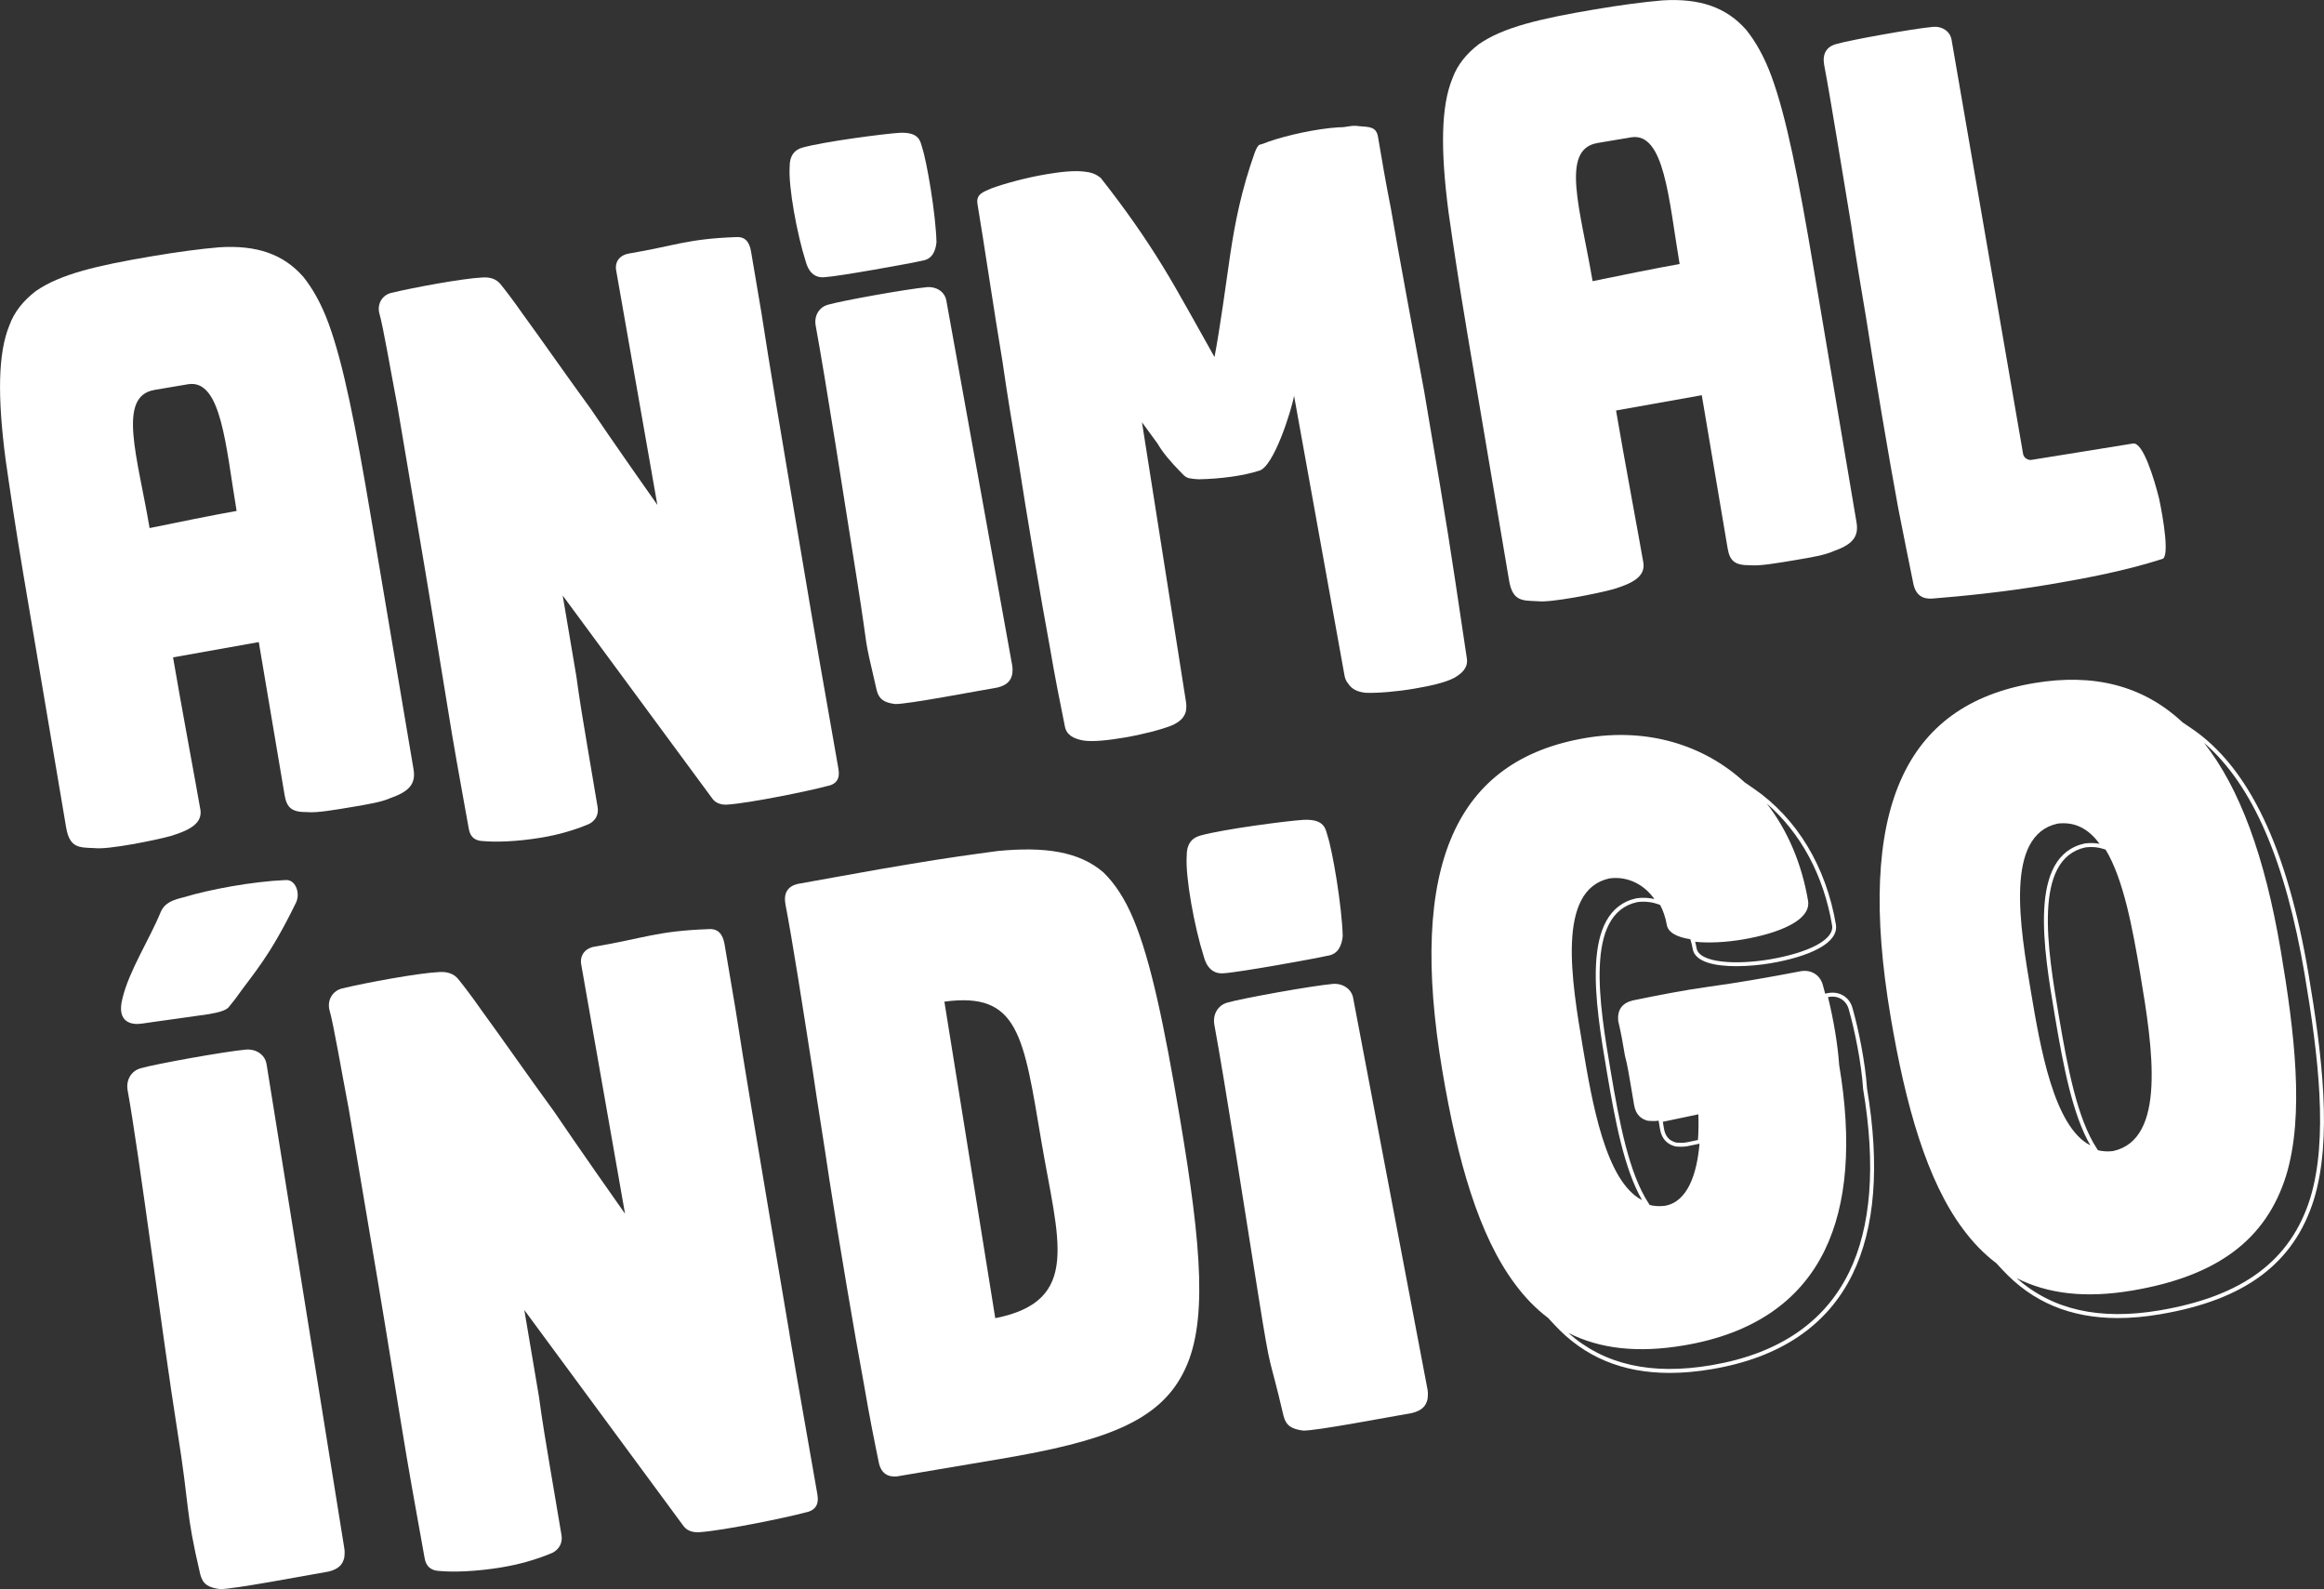
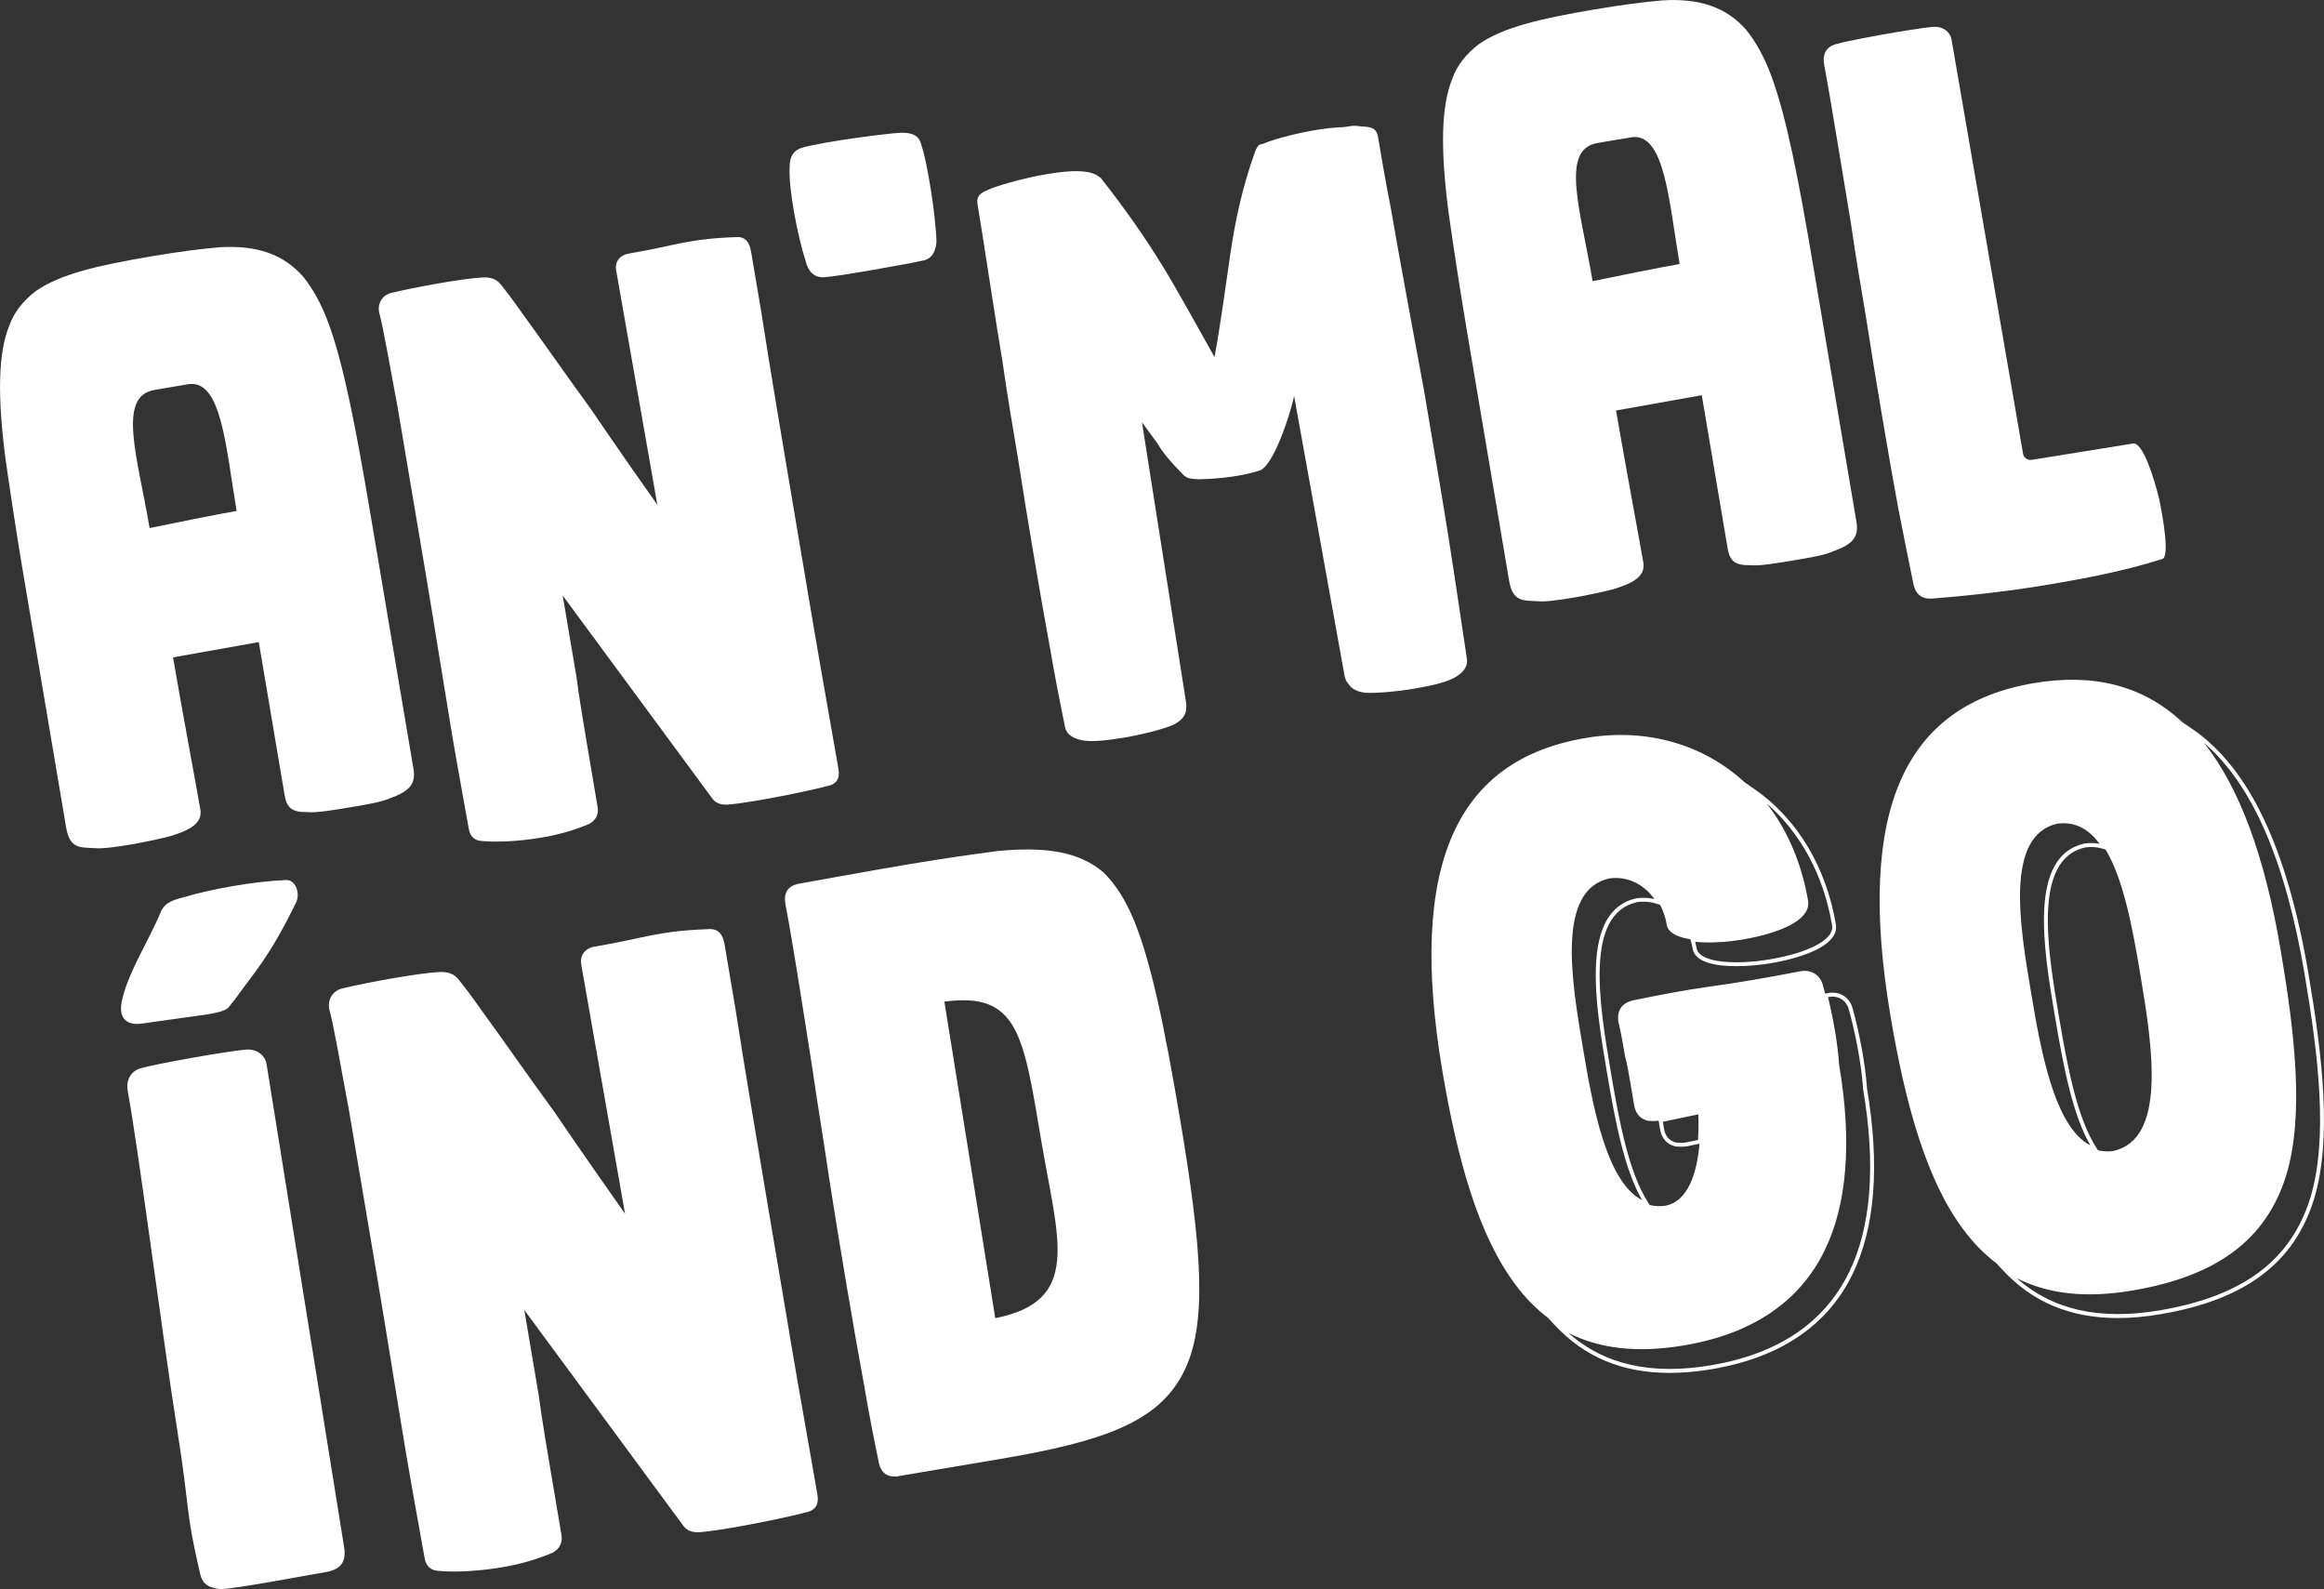
<svg xmlns="http://www.w3.org/2000/svg" id="Capa_2" data-name="Capa 2" viewBox="0 0 594.69 406.55">
  <rect x="0" y="0" width="594.69" height="406.55" fill="#333333" stroke="none" />
  <defs>
    <style> .cls-1 { fill: #fff; } </style>
  </defs>
  <g id="Capa_1-2" data-name="Capa 1">
    <g>
      <path class="cls-1" d="M101.72,104.04c1.75,10.39,4.96,29.36,7.05,41.74,2.13,12.58,5.2,31.99,6.88,41.98,1.65,9.79,3.74,20.94,4.32,24.33,.34,2,1.54,3.03,3.6,3.09,3.13,.29,8.66,.18,15.05-.9,3.99-.67,8.12-1.78,12.15-3.49,1.7-.9,2.46-2.47,2.16-4.27-.71-4.19-1.59-9.39-2.63-15.58-1.05-6.19-2.02-11.98-2.8-17.81-1.15-6.79-2.33-13.78-3.51-20.77l38.11,51.7c.84,1.3,2.17,1.89,4,1.79,5.89-.38,21.57-3.64,25.3-4.68,2.6-.44,3.59-1.84,3.15-4.44-1.15-6.79-4.32-24.33-6.71-38.51-1.45-8.59-2.97-17.58-4.59-27.16-2.6-15.38-6.54-38.75-8.4-50.97-1.18-6.99-2.06-12.18-2.67-15.78-.44-2.6-1.67-3.83-3.9-3.65-12.45,.46-15.45,2.2-27.43,4.22-2.2,.37-3.56,2.04-3.19,4.24l10.55,60.05c-.8-1.1-11.62-16.53-17.1-24.64-6.41-8.78-12.39-17.42-17.47-24.37-2.44-3.49-4.27-5.85-5.58-7.48-1.04-1.26-2.57-1.83-4.6-1.69-5.09,.24-17.64,2.57-23.37,3.95-2.36,.6-3.62,2.87-3.02,5.23,.97,3.33,2.86,14.51,4.65,23.87Z" />
-       <path class="cls-1" d="M211.93,77.95c-2.36,.6-3.62,2.87-3.22,5.27,2.7,14.75,7.26,44.17,10.56,64.98,3.31,20.81,1.34,12.39,5.07,28.4,.6,2.36,1.97,3.16,4.7,3.52,3.1,.09,20.61-3.28,26.2-4.22,2.56-.64,3.39-1.81,3.76-3.31,.1-.63,.16-1.47,.03-2.26l-16.86-93.38c-.4-2.4-2.67-3.66-4.9-3.49-5.46,.51-22,3.51-25.33,4.48Z" />
      <path class="cls-1" d="M210.95,70.92c3.46-.17,22.2-3.55,25.17-4.25,2.4-.4,3.29-2.4,3.52-4.7-.18-7.16-2.44-20.54-3.68-24.24-.47-1.56-.68-3.99-5.77-3.75-3.66,.21-19.34,2.24-24.83,3.78-2.16,.57-3.32,2.21-3.29,4.87-.36,5.2,1.9,17.35,4.08,24.17,.64,2.56,2.17,4.36,4.8,4.12Z" />
      <path class="cls-1" d="M256.61,93.08c1.15,8.02,2.53,16.21,3.95,24.6,2.09,13.62,5.84,35.79,8.1,47.94,1.25,7.39,2.6,14.15,3.81,20.11,.4,2.4,2.4,3.29,4.74,3.72,2.53,.39,6.56-.08,10.56-.76,4.59-.78,9.12-1.95,12.01-3.06,2.3-1,3.33-2.21,3.69-3.7,.1-.63,.16-1.47,.03-2.26l-11.28-71.64c1.34,1.83,2.67,3.66,4.01,5.49,1.17,2.06,3.24,4.59,6.21,7.58,.77,.9,1.43,1.2,2.07,1.29,.63,.1,1.27,.2,2.3,.23,5.53-.11,11.35-.89,15.25-2.16,3.79-.64,8.46-15.6,9.08-19.2l12.91,71.57c.14,.8,.47,1.56,.97,2.1,.84,1.3,2.2,2.09,4.5,2.32,3.1,.09,7.76-.28,12.35-1.06,3.99-.67,7.95-1.55,10.22-2.75,2.06-1.17,3.66-2.67,3.25-5.07-1.79-11.82-3.99-27.26-6.72-43.44-1.38-8.19-2.77-16.38-4.18-24.77-2.49-13.55-6.57-35.25-8.53-46.84-1.38-6.96-2.39-12.95-3.3-18.34-.44-2.6-2.27-2.49-4.77-2.69-.63-.1-1.47-.16-2.26-.03-1,.17-2,.34-3.03,.31-5.69,.35-13.22,2.03-17.87,3.64-.97,.37-1.73,.7-2.33,.8-.57,.3-.86,.97-1.29,2.07-3.34,9.4-5.02,17.69-6.27,26.12-.95,6.53-2.59,18.72-4.01,26.15-3.51-6.19-9.46-17.1-13.14-23.05-4.55-7.45-9.69-14.8-15.97-22.78-.47-.33-.7-.5-.7-.5-.7-.5-1.8-.93-3.27-1.09-2.73-.36-6.16,.01-9.96,.65-5.39,.91-10.88,2.45-13.98,3.59-2.3,1-4.06,1.51-3.62,4.1,1.55,9.19,4.36,28.23,6.48,40.81Z" />
      <path class="cls-1" d="M375.15,83.35l11,65.11c.91,5.39,3.34,5.19,7.27,5.35,3.36,.46,15.68-2.03,19.41-3.07,4.49-1.38,8.32-3.05,7.68-6.84-.74-4.39-5.09-27.7-6.98-38.88l21.94-3.91,6.61,39.15c.57,3.4,1.98,4.39,5.87,4.35,2.3,.23,6.89-.55,11.69-1.36,3.8-.64,7.39-1.25,9.49-2.22,4.46-1.58,6.62-3.38,5.94-7.37l-11.03-65.31c-3.81-22.57-6.88-38.28-10.7-48.73-1.91-5.22-4.21-9.15-6.55-12.04-5.07-5.72-11.84-8.07-21.39-7.48-4.86,.41-10.69,1.19-17.28,2.3-14.18,2.4-23.47,4.58-29.72,8.92-3.09,2.37-5.48,5.24-6.74,8.74-2.92,7.07-3.09,18.19-.99,34.27,1.15,8.02,2.57,17.64,4.49,29.03Zm33.6-46.76l8.59-1.45c8.59-1.45,9.66,15.83,12.46,32.41-4.79,.81-16.71,3.23-22.27,4.38-3.07-18.18-8.37-33.72,1.22-35.33Z" />
      <path class="cls-1" d="M51.26,207.06c-.74-4.39-5.09-27.7-6.98-38.88l21.94-3.91,6.61,39.15c.57,3.4,1.98,4.39,5.87,4.35,2.3,.23,6.89-.55,11.69-1.36,3.8-.64,7.39-1.25,9.49-2.22,4.46-1.58,6.62-3.38,5.94-7.37l-11.03-65.31c-3.81-22.57-6.88-38.28-10.7-48.73-1.91-5.22-4.21-9.15-6.55-12.04-5.07-5.72-11.84-8.07-21.39-7.48-4.86,.41-10.69,1.19-17.28,2.3-14.18,2.4-23.47,4.58-29.72,8.92-3.09,2.37-5.48,5.24-6.74,8.74-2.92,7.07-3.09,18.19-.99,34.27,1.15,8.02,2.57,17.64,4.49,29.03l11,65.11c.91,5.39,3.34,5.19,7.27,5.35,3.36,.46,15.68-2.03,19.41-3.07,4.49-1.38,8.32-3.05,7.68-6.84Zm-11.76-107.3l8.59-1.45c8.59-1.45,9.66,15.83,12.46,32.41-4.79,.81-16.71,3.23-22.27,4.38-3.07-18.18-8.37-33.72,1.22-35.33Z" />
      <path class="cls-1" d="M473.62,57.04c1.15,8.02,2.53,16.21,3.95,24.6,2.16,14.01,5.87,35.99,8.16,48.33,1.45,7.36,2.76,13.91,3.94,19.67,.64,2.56,2.27,3.72,4.9,3.49,7.09-.58,17.81-1.57,29.8-3.59,9.39-1.59,19.34-3.47,28.89-6.52,2-.34,.28-10.52-.77-15.48-1.24-4.93-4.09-14.51-6.69-14.07-4.99,.84-25.4,4.08-26,4.19-.8,.14-1.93-.5-2.1-1.49l-18.31-105.99c-.37-2.2-2.44-3.49-4.67-3.32-5.46,.51-21.41,3.41-24.73,4.38-2.56,.64-3.69,2.47-3.22,5.27,1.75,9.15,4.69,27.76,6.85,40.55Z" />
      <path class="cls-1" d="M68.2,272.23c-.43-2.55-2.84-3.89-5.21-3.71-5.8,.54-23.38,3.73-26.92,4.77-2.51,.64-3.85,3.05-3.42,5.6,2.87,15.67,9.11,64.36,12.63,86.47,3.52,22.11,2,20.44,5.97,37.45,.64,2.51,2.1,3.36,5,3.74,3.29,.1,21.9-3.48,27.84-4.48,2.72-.68,3.61-1.92,3.99-3.51,.11-.67,.17-1.56,.03-2.41l-19.9-123.92Z" />
      <path class="cls-1" d="M36.33,261.88c1.7-.29,15.51-2.15,16.99-2.4,2.76-.47,4.42-.97,5.16-1.75,.53-.74,1.27-1.52,1.8-2.27,4.76-6.7,8.56-10.37,15.53-24.65,1.09-2.59-.33-5.84-2.7-5.66-8.67,.37-19.67,2.45-26.11,4.41-2.51,.64-4.81,1.25-5.9,3.83-2.78,6.8-8.13,15.07-9.78,22.11-1.58,6.16,2.46,6.79,5,6.36Z" />
      <path class="cls-1" d="M202.05,341.39c-1.54-9.13-3.16-18.68-4.88-28.87-2.76-16.34-6.96-41.18-8.93-54.16-1.25-7.43-2.19-12.95-2.83-16.77-.47-2.76-1.78-4.07-4.15-3.88-13.23,.49-16.42,2.34-29.15,4.49-2.34,.39-3.78,2.17-3.39,4.5l11.22,63.82c-.85-1.17-12.35-17.56-18.18-26.18-6.82-9.33-13.17-18.52-18.57-25.9-2.59-3.71-4.54-6.22-5.93-7.95-1.1-1.34-2.73-1.94-4.89-1.8-5.41,.26-18.75,2.73-24.84,4.2-2.51,.64-3.85,3.05-3.21,5.56,1.03,3.54,3.04,15.42,4.94,25.36,1.86,11.04,5.27,31.2,7.49,44.36,2.26,13.37,5.52,34,7.32,44.61,1.76,10.4,3.98,22.25,4.59,25.86,.36,2.12,1.64,3.22,3.83,3.28,3.33,.31,9.2,.19,15.99-.95,4.25-.72,8.63-1.89,12.91-3.71,1.8-.96,2.61-2.62,2.29-4.53-.75-4.46-1.68-9.98-2.8-16.56-1.11-6.58-2.15-12.74-2.98-18.93-1.22-7.22-2.47-14.65-3.73-22.08l40.5,54.94c.89,1.38,2.3,2.01,4.25,1.9,6.26-.4,22.92-3.87,26.89-4.98,2.76-.47,3.82-1.96,3.35-4.71-1.22-7.22-4.59-25.86-7.13-40.93Z" />
      <path class="cls-1" d="M290.06,235.2c-2.21-5.3-4.83-9.23-7.71-12.01-6.13-5.3-14.88-6.66-27.12-5.46-6.19,.83-13.44,1.83-22.15,3.3l-7.85,1.33c-3.61,.61-19.71,3.55-21.19,3.8-2.51,.64-3.53,2.34-3.07,5.1,1.9,9.94,4.27,25.26,7.03,42.91,1.26,8.74,2.8,17.87,4.2,27.45,2.4,15.53,6.49,39.73,8.93,52.85,1.33,7.85,2.69,14.61,3.83,20.09,.61,2.3,2.1,3.36,4.47,3.18l3.18-.54,23.56-3.98c26.11-4.41,40.11-9.4,46.53-21.83,6.45-12.22,4.85-32.04-.78-65.36-4.05-23.99-7.45-40.22-11.86-50.83Zm-35.38,102.04l-13.02-80.98c19-2.55,20.23,8.59,24.82,35.76,4.27,25.26,10.39,40.82-11.79,45.22Z" />
-       <path class="cls-1" d="M339.85,244.5c2.55-.43,3.5-2.56,3.74-5-.19-7.61-2.6-21.83-3.91-25.76-.5-1.66-.72-4.25-6.13-3.99-3.89,.22-20.56,2.38-26.39,4.02-2.3,.61-3.53,2.34-3.49,5.17-.38,5.52,2.02,18.43,4.34,25.68,.68,2.72,2.31,4.63,5.11,4.38,3.68-.19,23.6-3.77,26.75-4.52Z" />
-       <path class="cls-1" d="M346.28,255.42c-.43-2.55-2.84-3.89-5.21-3.7-5.8,.54-23.38,3.73-26.92,4.77-2.51,.64-3.85,3.05-3.42,5.6,2.87,15.67,7.71,46.95,11.23,69.06,3.52,22.11,2.53,14.1,6.49,31.11,.64,2.51,2.1,3.36,5,3.74,3.29,.1,21.9-3.48,27.84-4.48,2.72-.68,3.61-1.92,3.99-3.51,.1-.67,.17-1.56,.03-2.41l-19.03-100.17Z" />
      <path class="cls-1" d="M474.08,258.05c-.71-2.86-3.26-4.5-6.21-4l-.83,.16c-.19-.73-.37-1.45-.57-2.11-.68-2.73-3.09-4.07-5.64-3.63-8.88,1.71-16.73,3.04-23.34,3.94-6.83,.94-13.38,2.26-19.71,3.55-2.72,.68-3.95,2.42-3.7,5.21,.75,3.14,1.26,6.12,1.72,8.88,.61,2.3,1,4.64,1.39,6.97,.39,2.34,.72,4.25,.97,5.73,.43,2.54,1.92,3.6,3.51,3.99,.86,.06,1.72,.13,2.75-.03,.14,.81,.27,1.53,.37,2.19h0c.39,2.35,1.74,3.87,3.96,4.41,.46,.04,.94,.07,1.44,.07,.47,0,.98-.03,1.53-.12l3.17-.66c-.64,7.42-2.9,14.89-8.9,15.9-1.37,.17-2.65,.08-3.85-.21l-.3-.47c-4.97-7.61-7.42-20.33-9.69-33.81-2.87-16.99-6.8-40.27,6.8-43.21,1.82-.25,3.62-.07,5.35,.54l.51,.18c.79,1.51,1.38,3.2,1.7,5.08,.34,2.04,2.75,3.19,6.03,3.69l.07,.24c.23,.73,.4,1.47,.53,2.22,.58,3.43,5.78,4.44,11.17,4.44,3.14,0,6.35-.34,8.74-.75,4.92-.83,9.07-2.08,12.02-3.61,4.39-2.28,4.99-4.67,4.72-6.27-2.51-14.85-9.98-27.21-21.02-34.8l-2.35-1.62c-10.52-9.69-25.03-13.98-40.64-11.34-33.11,5.59-45.62,32.37-36.69,85.23,3.87,22.92,9.3,42.09,18.6,54.5,2.49,3.37,5.29,6.27,8.44,8.64l1.62,1.75c7.65,8.25,17.36,12.33,29.49,12.33,3.42,0,7.02-.32,10.83-.97,17.43-2.94,29.53-11.11,35.96-24.27,5.79-11.85,7.04-27.84,3.72-47.54-.44-6.71-2.21-15.29-3.67-20.4Zm-39.6,33.61l-2.93,.61c-1.01,.17-1.84,.1-2.63,.05-1.78-.44-2.8-1.61-3.13-3.59-.08-.53-.18-1.1-.29-1.73l9.09-1.91c.08,2.22,.05,4.47-.1,6.56Zm-15.69-61.85c-14.58,3.16-10.56,26.97-7.62,44.36,2.16,12.84,4.49,25.02,9.03,32.87-9.38-4.76-12.84-25.3-15.17-39.1-2.87-16.99-6.8-40.27,6.81-43.21,.53-.07,1.06-.11,1.58-.11,3.88,0,7.5,1.96,9.92,5.39-1.48-.34-3-.41-4.55-.2Zm50.02,6.9c.39,2.31-2.07,4.11-4.2,5.22-2.82,1.46-6.98,2.71-11.72,3.51h0c-8.61,1.46-18.11,.95-18.76-2.87-.09-.54-.21-1.09-.35-1.62,3.44,.35,7.82,.14,12.15-.59,4.91-.83,9.07-2.08,12.02-3.61,4.4-2.28,4.99-4.67,4.72-6.27-1.61-9.51-5.23-18.03-10.58-24.91,8.69,7.5,14.56,18.38,16.72,31.15Zm4.32,88.84c-6.29,12.86-18.14,20.84-35.23,23.73-15.36,2.6-27.38-.12-36.6-8.28,8.15,4.14,17.9,5.19,29.64,3.2,17.43-2.94,29.53-11.11,35.96-24.27,5.79-11.85,7.04-27.85,3.72-47.51-.31-4.85-1.4-11.44-2.85-17.32l.28-.05c2.4-.41,4.48,.93,5.06,3.28,1.45,5.09,3.21,13.59,3.64,20.23v.05c3.3,19.5,2.08,35.3-3.62,46.96Z" />
      <path class="cls-1" d="M510.79,323.12l1.64,1.77c7.65,8.25,17.36,12.32,29.49,12.32,3.42,0,7.03-.32,10.83-.97,21.74-3.67,34.25-13.01,39.37-29.41,4.72-15.47,2.12-36.85-1.39-57.63-5.47-32.39-15.29-52.97-30.04-62.91l-2.19-1.48c-10.09-9.44-22.76-12.62-38.04-10.04-33.11,5.59-45.61,32.38-36.69,85.23,3.87,22.93,9.3,42.1,18.59,54.5,2.49,3.37,5.29,6.26,8.42,8.63Zm36.88-73.92c3.23,19.11,6.71,42.31-6.97,45.29-1.37,.17-2.65,.08-3.85-.21l-.3-.46c-4.96-7.59-7.42-20.33-9.7-33.82-2.87-16.99-6.8-40.27,6.81-43.21,1.64-.2,3.19-.07,4.6,.4l.55,.18c4.6,7.61,6.89,20.11,8.87,31.85Zm-14.19-33.41c-14.59,3.16-10.56,26.97-7.62,44.36,2.17,12.85,4.51,25.03,9.04,32.88-9.38-4.77-12.84-25.31-15.17-39.11-2.87-16.99-6.8-40.26,6.8-43.21,.5-.06,.99-.09,1.47-.09,3.62,0,6.67,1.73,9.26,5.26-1.18-.22-2.44-.26-3.76-.09Zm56.27,33.57c3.49,20.67,6.08,41.9,1.42,57.17-5,16-17.26,25.12-38.58,28.72-15.35,2.59-27.37-.11-36.59-8.27,8.15,4.14,17.89,5.18,29.63,3.19,21.74-3.67,34.25-13.02,39.37-29.42,4.73-15.47,2.13-36.84-1.39-57.63-4.07-24.1-10.51-41.54-19.63-53.08,12.39,10.65,20.84,30.13,25.77,59.31Z" />
    </g>
  </g>
</svg>